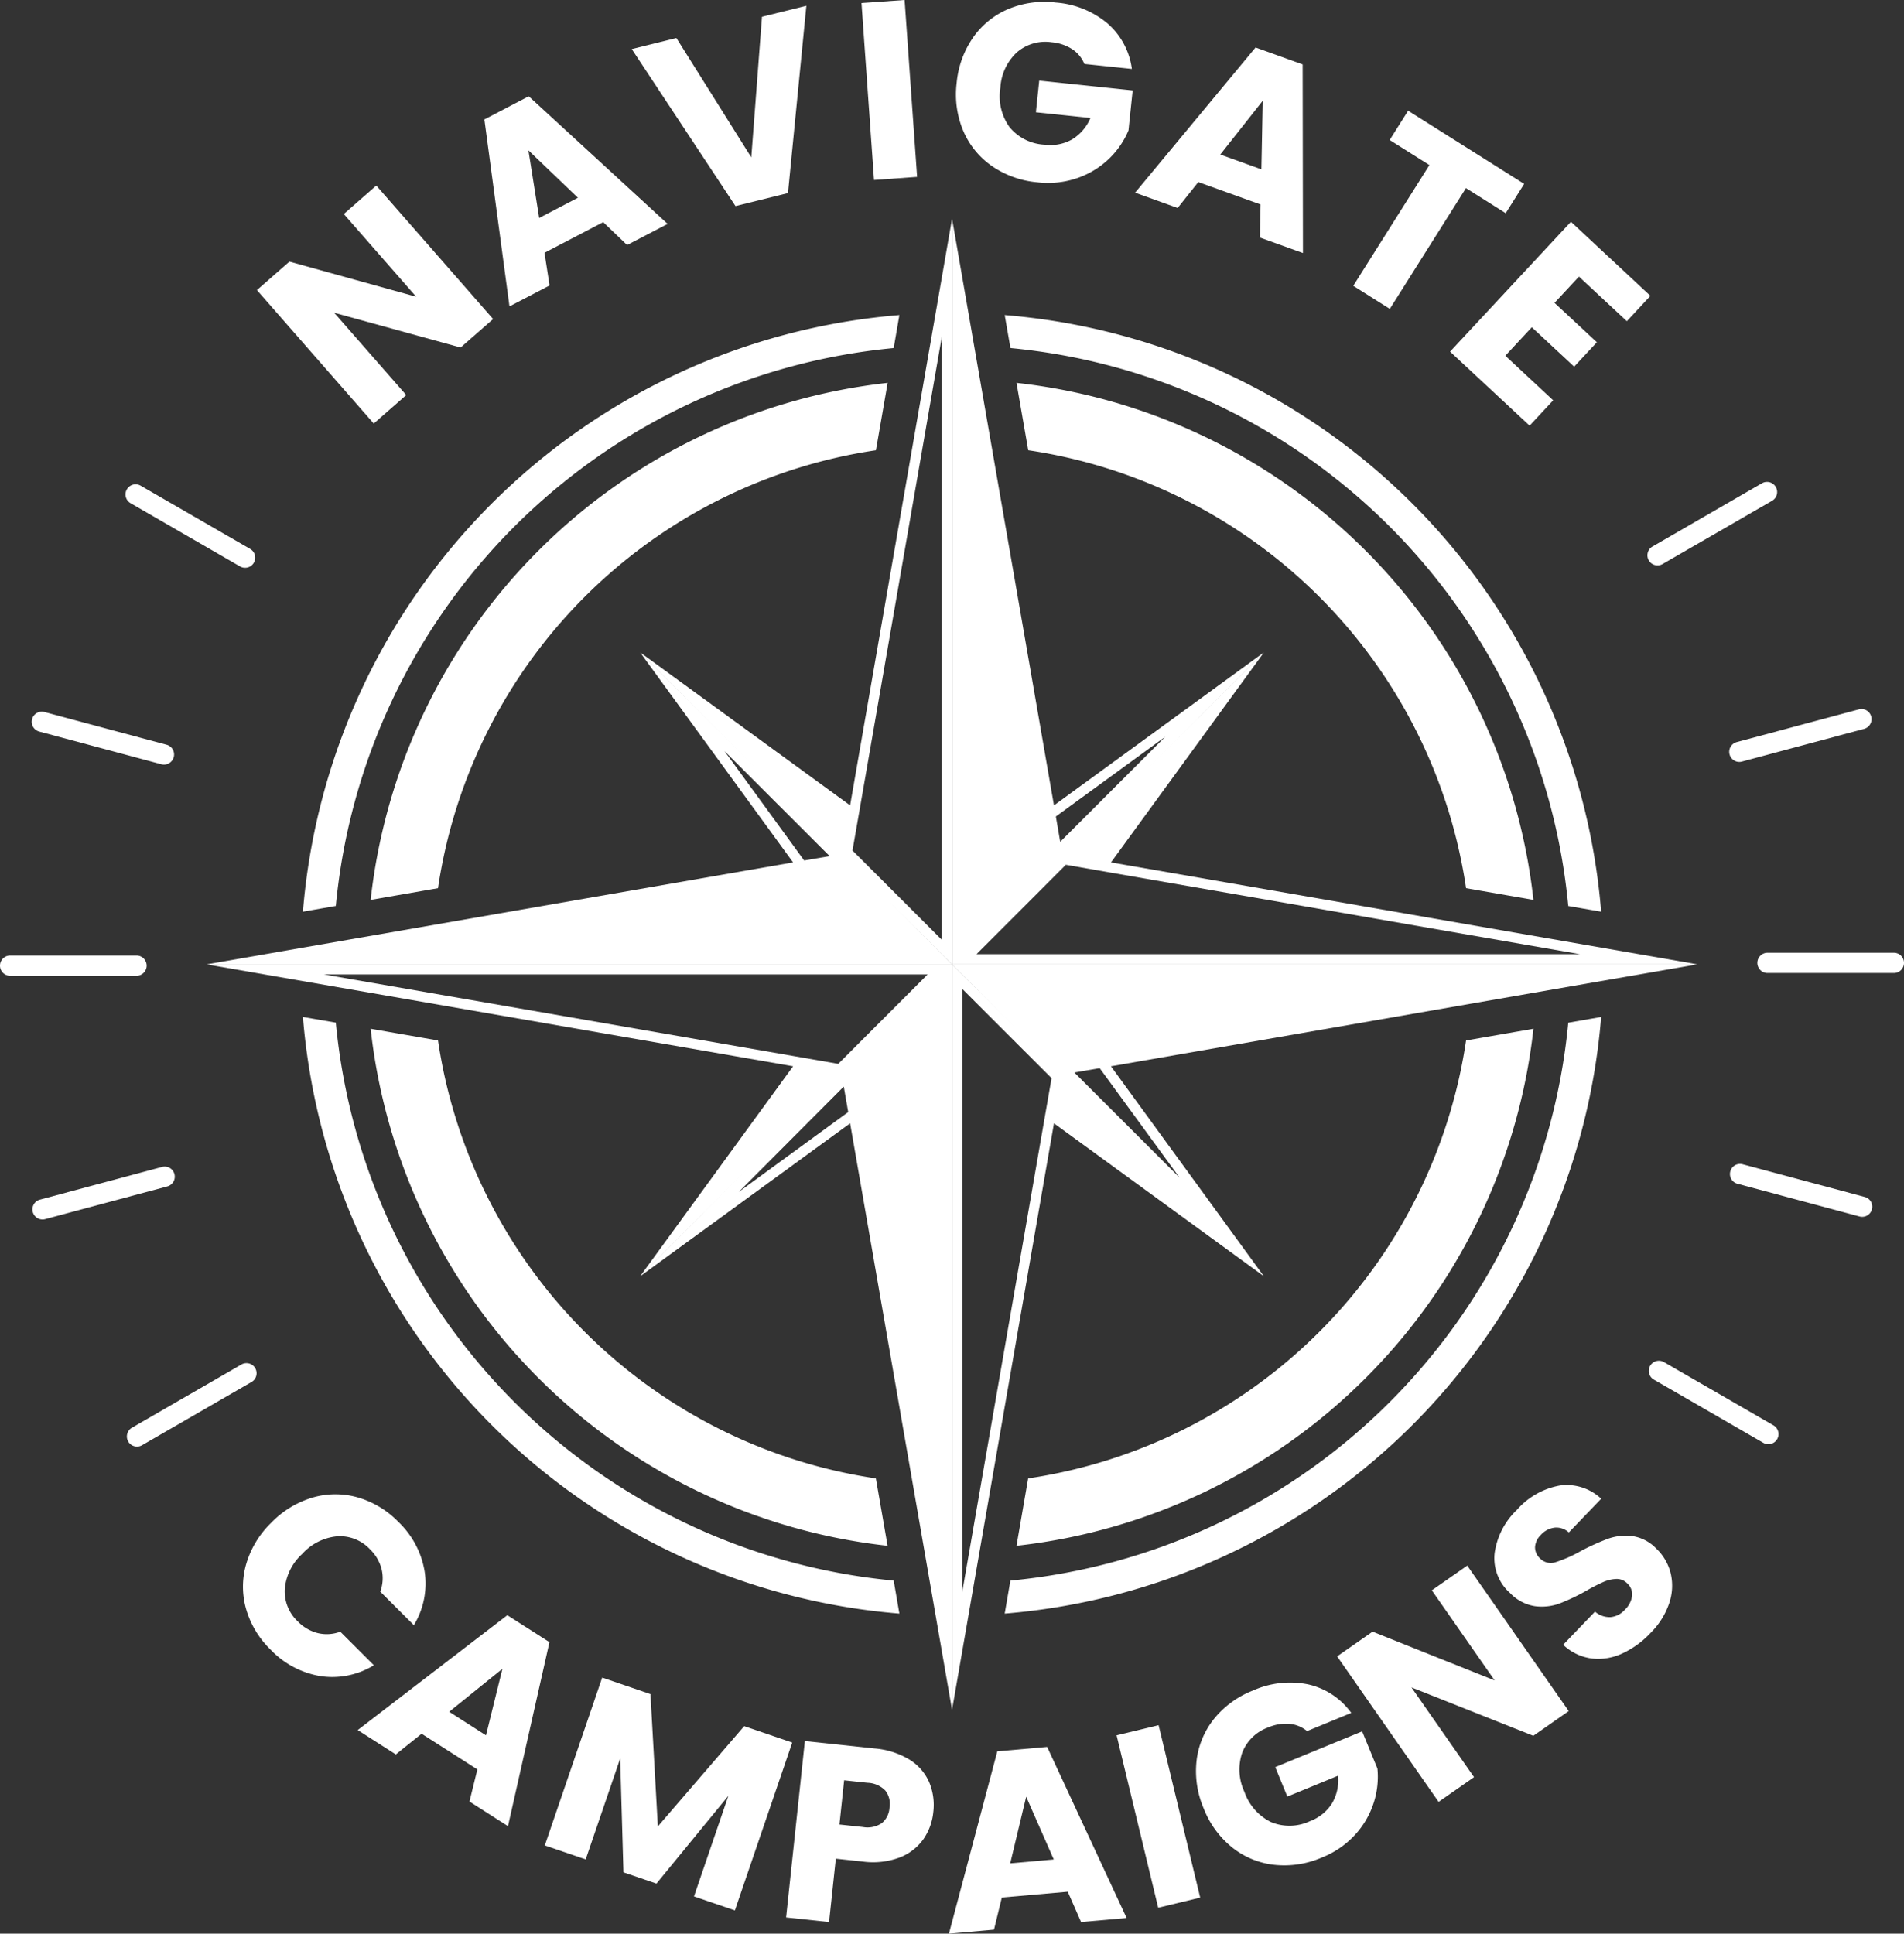
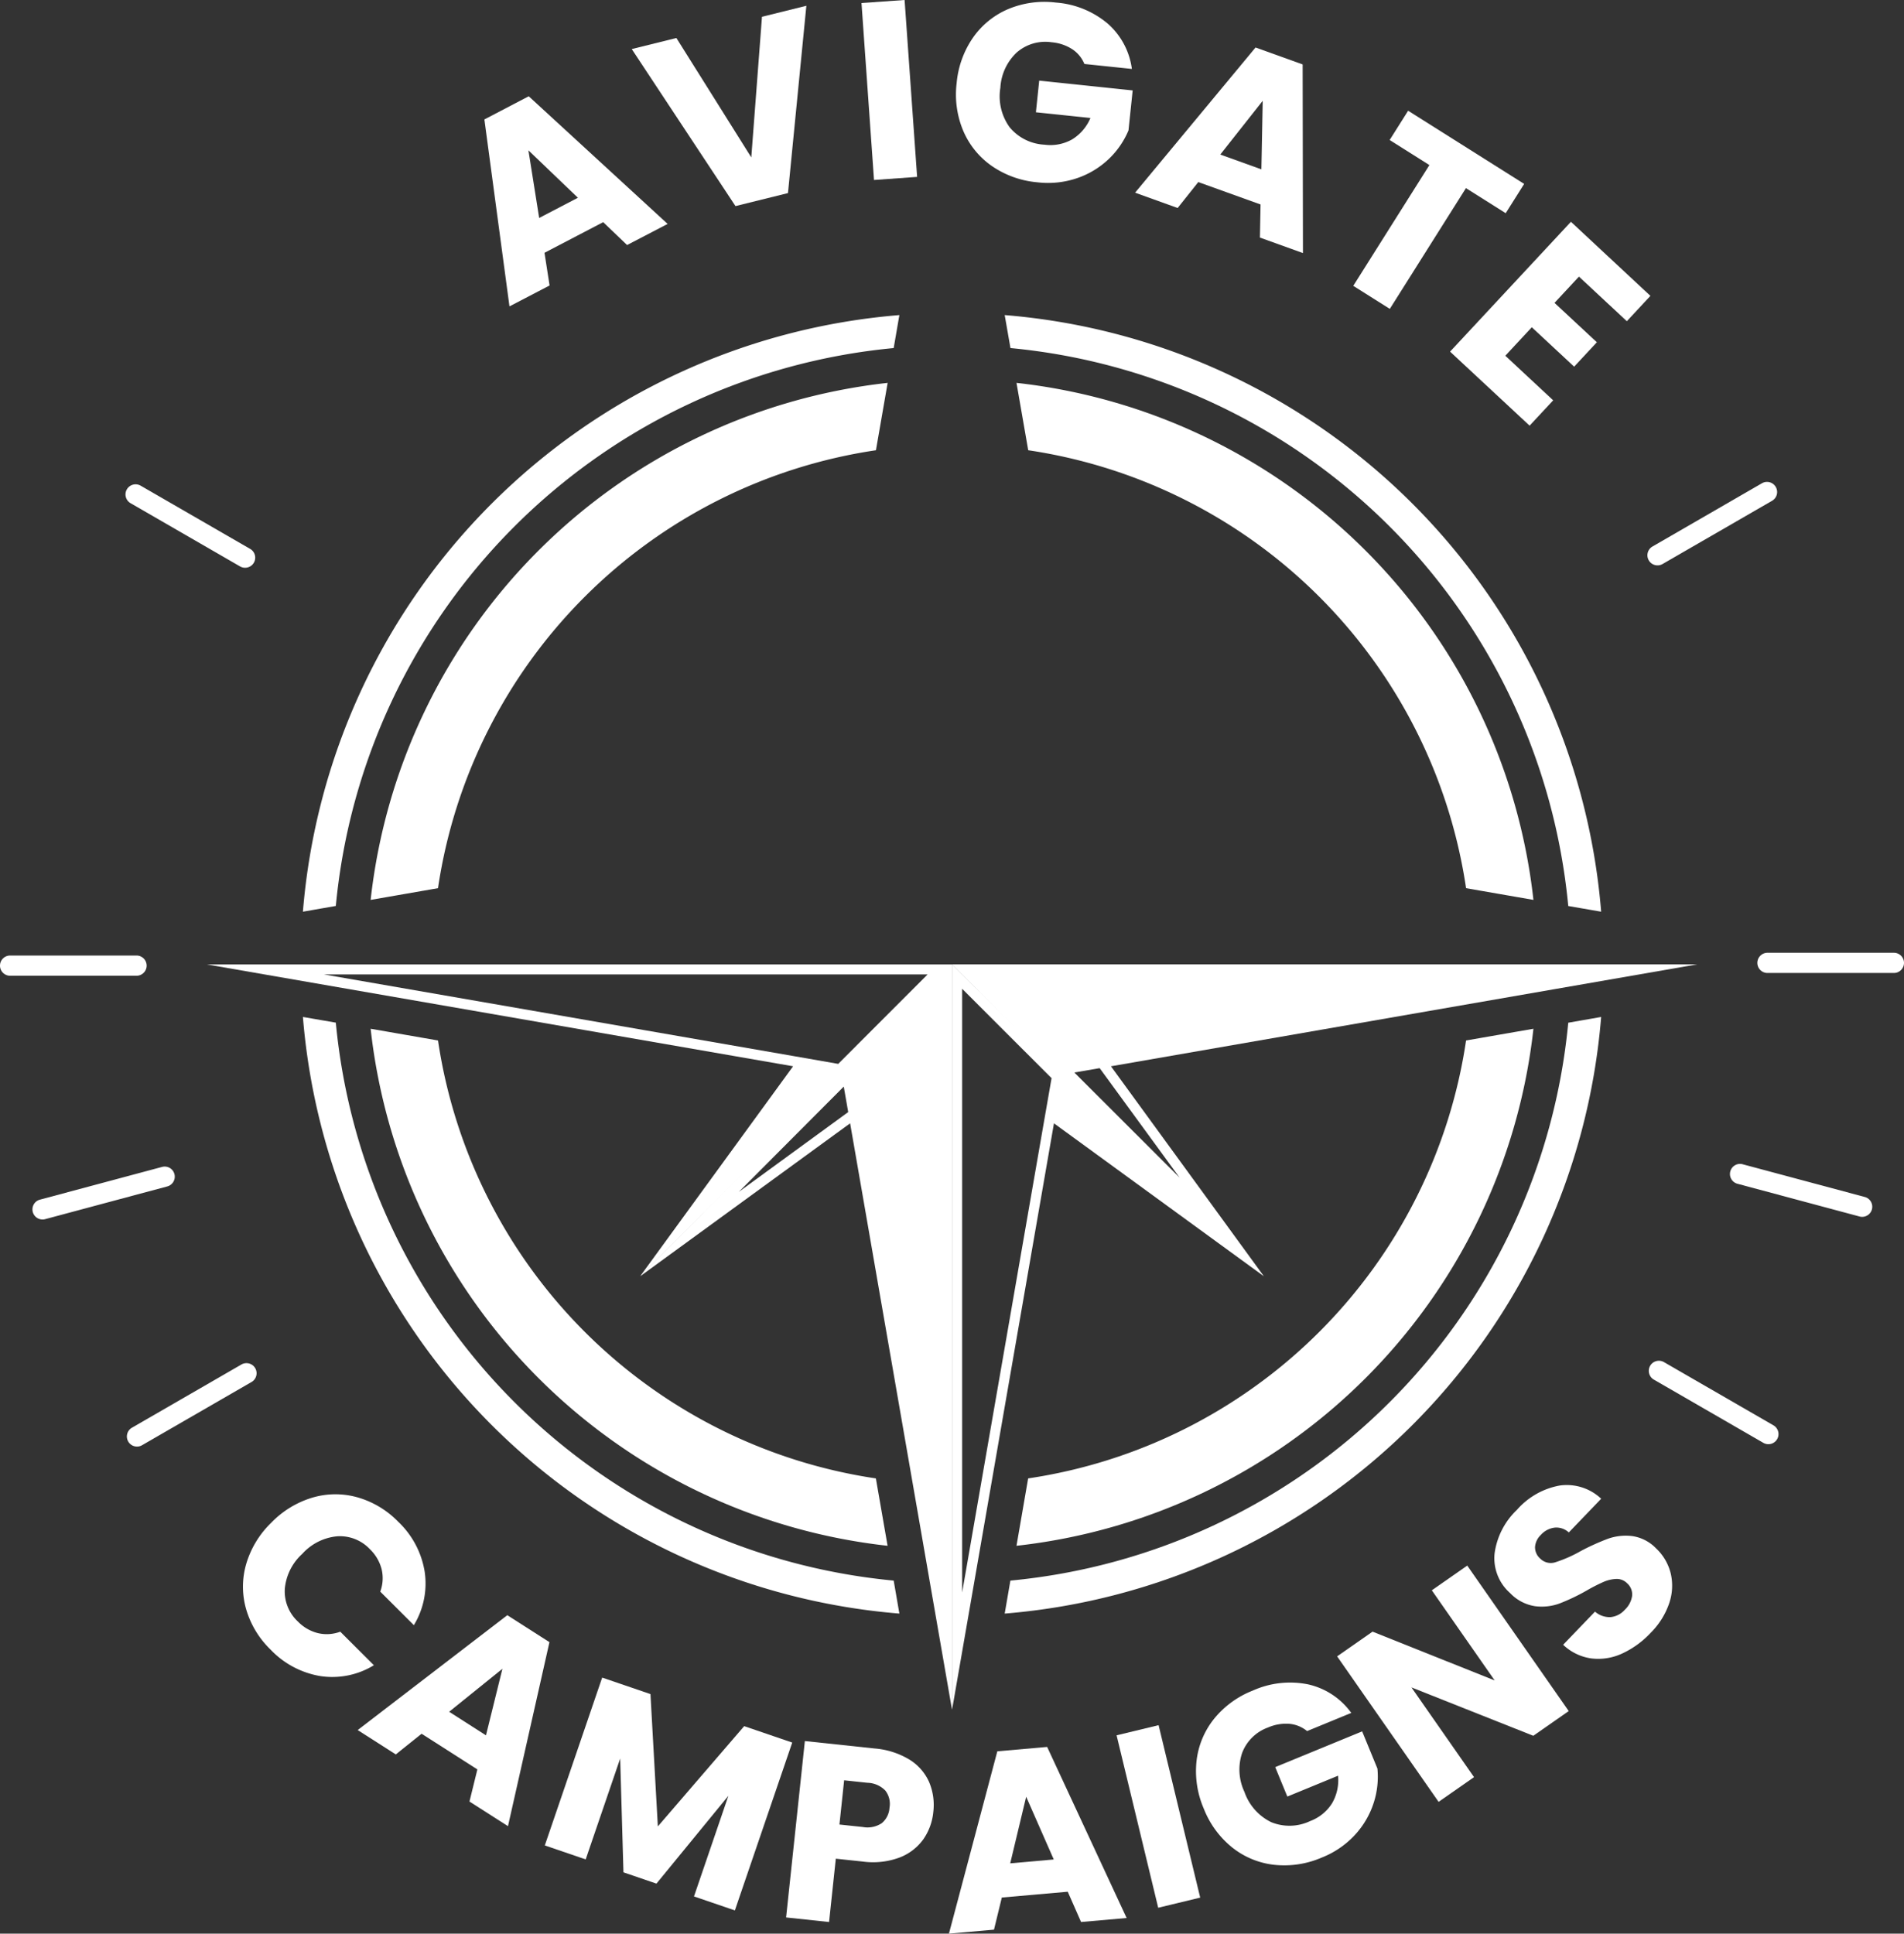
<svg xmlns="http://www.w3.org/2000/svg" id="Component_8_1" data-name="Component 8 – 1" width="246.588" height="250.386" viewBox="0 0 246.588 250.386">
  <rect x="0" y="0" width="246.588" height="250.386" fill="#333333" stroke="none" />
  <g id="Group_230" data-name="Group 230" transform="translate(332.294 -5805.386)">
    <path id="Path_268" data-name="Path 268" d="M0,0A84.353,84.353,0,0,0-77.247,77.256l4.262-.745A80.143,80.143,0,0,1-.736,4.271Z" transform="translate(-215.816 5846.186)" fill="#fff" />
    <path id="Path_269" data-name="Path 269" d="M0,0A67.324,67.324,0,0,1,56.718-56.708l1.517-8.725A75.758,75.758,0,0,0-8.724,1.518Z" transform="translate(-275.569 5920.397)" fill="#fff" />
    <path id="Path_270" data-name="Path 270" d="M0,0A84.353,84.353,0,0,0,77.247,77.256l-.736-4.271H76.5A80.158,80.158,0,0,1,4.262.745V.736Z" transform="translate(-293.063 5937.073)" fill="#fff" />
    <path id="Path_271" data-name="Path 271" d="M0,0-1.518-8.724A67.346,67.346,0,0,1-58.226-65.433l-8.724-1.518A75.749,75.749,0,0,0,0,0" transform="translate(-217.342 6005.551)" fill="#fff" />
    <path id="Path_272" data-name="Path 272" d="M0,0A67.343,67.343,0,0,1-56.717,56.708l-1.509,8.725A75.75,75.75,0,0,0,8.724-1.518Z" transform="translate(-142.422 5940.118)" fill="#fff" />
    <path id="Path_273" data-name="Path 273" d="M0,0A84.361,84.361,0,0,0,77.247-77.256l-4.262.745A80.143,80.143,0,0,1,.736-4.271Z" transform="translate(-202.175 6014.33)" fill="#fff" />
    <path id="Path_274" data-name="Path 274" d="M0,0,1.518,8.724A67.336,67.336,0,0,1,58.226,65.433L66.95,66.95A75.766,75.766,0,0,0,0,0" transform="translate(-200.648 5854.964)" fill="#fff" />
    <path id="Path_275" data-name="Path 275" d="M0,0A84.361,84.361,0,0,0-77.247-77.256l.745,4.271A80.15,80.15,0,0,1-4.262-.745v.009Z" transform="translate(-124.928 5923.441)" fill="#fff" />
-     <path id="Path_277" data-name="Path 277" d="M0,0-13.195,75.929l-27.182-19.8L-24.82,71.69-40.383,56.132l19.8,27.182-75.93,13.2H0l-8.5-8.5L0,96.5ZM-29.463,68.9l13.615,13.6-3.3.566ZM-1.309,93.346l-11.58-11.573.983-5.62,10.6-60.978Z" transform="translate(-209 5833.744)" fill="#fff" />
    <path id="Path_278" data-name="Path 278" d="M0,0-8.5,8.5,0,0H-96.51L-20.58,13.19l-19.8,27.182L-24.82,24.814-40.377,40.377l27.182-19.8L0,96.5ZM-81.335,1.3H-3.164l-11.572,11.58-5.62-.982Zm53.724,28.155,13.594-13.634.574,3.3Z" transform="translate(-209 5930.268)" fill="#fff" />
-     <path id="Path_279" data-name="Path 279" d="M0,0H96.5L20.575-13.195l19.8-27.182L24.814-24.82,40.372-40.383,13.19-20.58,0-96.51V0L8.471-8.476ZM81.33-1.309H3.158l11.573-11.58,5.62.983ZM27.6-29.463,14-15.862l-.565-3.279Z" transform="translate(-208.985 5930.254)" fill="#fff" />
    <path id="Path_280" data-name="Path 280" d="M0,0-15.558-15.563,0,0-19.8-27.187l75.929-13.2h-96.5l8.47,8.476-8.475-8.47v96.5L-27.182-19.8ZM-10.915-12.772-24.544-26.381l3.284-.563Zm-17.557-7.255-10.6,60.979V-37.219l11.58,11.572Z" transform="translate(-168.613 5970.646)" fill="#fff" />
  </g>
  <g id="Group_232" data-name="Group 232" transform="translate(332.294 -5805.386)">
    <path id="Path_284" data-name="Path 284" d="M0,0,14.18,8.187a1.309,1.309,0,0,0,1.309-2.268L1.309-2.267a1.308,1.308,0,0,0-1.788.479A1.309,1.309,0,0,0,0,0" transform="translate(-315.386 5870.544)" fill="#fff" />
-     <path id="Path_285" data-name="Path 285" d="M0,0,15.816,4.238a1.322,1.322,0,0,0,.339.045,1.309,1.309,0,0,0,.338-2.574L.677-2.528a1.307,1.307,0,0,0-1.6.925A1.308,1.308,0,0,0,0,0" transform="translate(-327.214 5900.113)" fill="#fff" />
    <path id="Path_286" data-name="Path 286" d="M0,0A1.309,1.309,0,0,0-1.309-1.309H-17.682A1.309,1.309,0,0,0-18.991,0a1.309,1.309,0,0,0,1.309,1.309H-1.309A1.309,1.309,0,0,0,0,0" transform="translate(-313.303 5930.427)" fill="#fff" />
    <path id="Path_287" data-name="Path 287" d="M0,0A1.306,1.306,0,0,0-1.6-.925L-17.418,3.313a1.308,1.308,0,0,0-.926,1.6,1.31,1.31,0,0,0,1.264.971,1.285,1.285,0,0,0,.339-.045L-.925,1.6A1.309,1.309,0,0,0,0,0" transform="translate(-309.703 5957.416)" fill="#fff" />
    <path id="Path_288" data-name="Path 288" d="M0,0A1.308,1.308,0,0,0-1.788-.479l-14.18,8.186a1.309,1.309,0,0,0-.479,1.788,1.308,1.308,0,0,0,1.135.654,1.3,1.3,0,0,0,.653-.175L-.479,1.788A1.309,1.309,0,0,0,0,0" transform="translate(-299.239 5982.555)" fill="#fff" />
  </g>
  <g id="Group_231" data-name="Group 231" transform="translate(332.294 -5805.386)">
    <path id="Path_281" data-name="Path 281" d="M0,0H-16.374a1.309,1.309,0,0,0-1.308,1.309,1.309,1.309,0,0,0,1.308,1.309H0A1.31,1.31,0,0,0,1.309,1.309,1.309,1.309,0,0,0,0,0" transform="translate(-87.015 5928.761)" fill="#fff" />
-     <path id="Path_282" data-name="Path 282" d="M0,0A1.309,1.309,0,0,0,1.263.971,1.288,1.288,0,0,0,1.6.925L17.418-3.312a1.308,1.308,0,0,0,.925-1.6,1.307,1.307,0,0,0-1.6-.925L.925-1.6A1.309,1.309,0,0,0,0,0" transform="translate(-108.297 5903.08)" fill="#fff" />
    <path id="Path_283" data-name="Path 283" d="M0,0A1.308,1.308,0,0,0,1.135.654,1.3,1.3,0,0,0,1.788.479l14.18-8.187A1.309,1.309,0,0,0,16.447-9.5a1.309,1.309,0,0,0-1.788-.479L.479-1.788A1.309,1.309,0,0,0,0,0" transform="translate(-118.761 5877.942)" fill="#fff" />
    <path id="Path_289" data-name="Path 289" d="M0,0-14.18-8.186a1.309,1.309,0,0,0-1.788.479,1.309,1.309,0,0,0,.48,1.788L-1.309,2.267a1.307,1.307,0,0,0,.653.175A1.309,1.309,0,0,0,.479,1.788,1.309,1.309,0,0,0,0,0" transform="translate(-102.614 5989.953)" fill="#fff" />
    <path id="Path_290" data-name="Path 290" d="M0,0-15.816-4.237a1.3,1.3,0,0,0-1.6.925,1.306,1.306,0,0,0,.925,1.6L-.677,2.528a1.28,1.28,0,0,0,.339.045A1.309,1.309,0,0,0,.925,1.6,1.308,1.308,0,0,0,0,0" transform="translate(-90.786 5960.384)" fill="#fff" />
  </g>
  <g id="Group_234" data-name="Group 234" transform="translate(332.294 -5805.386)">
    <path id="Path_291" data-name="Path 291" d="M0,0A4.966,4.966,0,0,1-2.926.178,5.468,5.468,0,0,1-5.484-1.311a5.342,5.342,0,0,1-1.7-4.231A6.958,6.958,0,0,1-4.919-10.08a6.952,6.952,0,0,1,4.53-2.274,5.342,5.342,0,0,1,4.237,1.682,5.488,5.488,0,0,1,1.5,2.555,4.975,4.975,0,0,1-.17,2.927L9.531-.847a10.37,10.37,0,0,0,1.4-6.92A11.426,11.426,0,0,0,7.5-14.24,11.924,11.924,0,0,0,2.219-17.4a10.522,10.522,0,0,0-5.842.043A12.33,12.33,0,0,0-8.95-14.1a12.241,12.241,0,0,0-3.231,5.326A10.537,10.537,0,0,0-12.2-2.943,11.946,11.946,0,0,0-9.02,2.327,11.5,11.5,0,0,0-2.547,5.753a10.3,10.3,0,0,0,6.9-1.41Z" transform="translate(-288.225 6016.675)" fill="#fff" />
    <path id="Path_293" data-name="Path 293" d="M0,0-19.376,14.873l4.935,3.156,3.343-2.678,7.222,4.618L-4.9,24.128l4.988,3.19L5.459,3.49ZM-2.762,15.556l-4.769-3.051,6.9-5.568Z" transform="translate(-266.593 6014.539)" fill="#fff" />
    <path id="Path_294" data-name="Path 294" d="M0,0-11.181,12.983l-.956-17.132L-18.39-6.287l-7.43,21.734,5.294,1.81,4.467-13.065.424,14.738,4.273,1.461L-2.045,9.018-6.5,22.052l5.295,1.81L6.223,2.128Z" transform="translate(-235.915 6028.905)" fill="#fff" />
    <path id="Path_295" data-name="Path 295" d="M0,0A10.311,10.311,0,0,0-4.519-1.435l-9.012-.959-2.43,22.841,5.564.592.873-8.2,3.448.366a9.887,9.887,0,0,0,4.793-.511A6.736,6.736,0,0,0,1.8,10.342a7.4,7.4,0,0,0,1.3-3.531A7.613,7.613,0,0,0,2.555,2.9,6.531,6.531,0,0,0,0,0M-2.568,6.209A2.806,2.806,0,0,1-3.574,8.241a3.334,3.334,0,0,1-2.455.495l-3.025-.321.608-5.727,3.027.322a3.342,3.342,0,0,1,2.3,1,2.812,2.812,0,0,1,.556,2.2" transform="translate(-214.524 6033.23)" fill="#fff" />
    <path id="Path_297" data-name="Path 297" d="M0,0-6.266,23.609l5.835-.514L.582,18.934l8.539-.751,1.725,3.92,5.9-.518L6.453-.567ZM3.736,5.88l3.573,8.126-5.639.5Z" transform="translate(-203.13 6032.164)" fill="#fff" />
    <path id="Path_298" data-name="Path 298" d="M0,0,5.39,22.328l5.438-1.312L5.44-1.313Z" transform="translate(-187.684 6030.093)" fill="#fff" />
    <path id="Path_299" data-name="Path 299" d="M0,0-11.256,4.629l1.567,3.813,6.567-2.7A5.938,5.938,0,0,1-3.9,9.316,5.711,5.711,0,0,1-6.723,11.61a6.253,6.253,0,0,1-5.051.148,6.839,6.839,0,0,1-3.474-3.93,6.76,6.76,0,0,1-.3-5.025A5.618,5.618,0,0,1-12.2-.5a5.84,5.84,0,0,1,2.756-.48,4.205,4.205,0,0,1,2.315.941l5.72-2.352A9.416,9.416,0,0,0-6.976-6.081a11.756,11.756,0,0,0-7.19.8A12.139,12.139,0,0,0-19.2-1.6a10.6,10.6,0,0,0-2.247,5.418,12.231,12.231,0,0,0,.932,6.179,12.119,12.119,0,0,0,3.679,5.032,10.588,10.588,0,0,0,5.417,2.247,12.22,12.22,0,0,0,6.179-.932A11.671,11.671,0,0,0-.879,13.346,11.165,11.165,0,0,0,1.508,9.215a10.957,10.957,0,0,0,.47-4.4Z" transform="translate(-155.881 6029.583)" fill="#fff" />
    <path id="Path_301" data-name="Path 301" d="M0,0,8.144,11.673-7.675,5.354l-4.588,3.2L.879,27.393l4.589-3.2L-2.639,12.573l15.782,6.265,4.588-3.2L4.588-3.2Z" transform="translate(-146.859 6011.315)" fill="#fff" />
    <path id="Path_302" data-name="Path 302" d="M0,0A5.353,5.353,0,0,0-3.133-1.6a6.9,6.9,0,0,0-3.105.351A30.293,30.293,0,0,0-9.781.355a17.032,17.032,0,0,1-3.235,1.429,1.923,1.923,0,0,1-1.976-.446,1.951,1.951,0,0,1-.69-1.526,2.407,2.407,0,0,1,.745-1.553,2.88,2.88,0,0,1,1.8-.949,2.373,2.373,0,0,1,1.829.623l4.195-4.364a6.5,6.5,0,0,0-5.367-1.71,9.649,9.649,0,0,0-5.55,3.153A9.545,9.545,0,0,0-20.918.634a6.019,6.019,0,0,0,2.01,5.154,5.639,5.639,0,0,0,3.227,1.695,6.722,6.722,0,0,0,3.14-.338A25.879,25.879,0,0,0-9.032,5.478,22.434,22.434,0,0,1-6.8,4.335a4.607,4.607,0,0,1,1.636-.379,1.873,1.873,0,0,1,1.41.562,1.917,1.917,0,0,1,.646,1.618,3.071,3.071,0,0,1-.948,1.812A2.84,2.84,0,0,1-5.9,8.9a2.882,2.882,0,0,1-2.015-.713l-4.127,4.293a6.613,6.613,0,0,0,3.656,1.768,7.361,7.361,0,0,0,3.957-.621A11.815,11.815,0,0,0-.711,10.937a9.915,9.915,0,0,0,2.424-3.89,7,7,0,0,0,.166-3.856A6.631,6.631,0,0,0,0,0" transform="translate(-117.809 6005.889)" fill="#fff" />
  </g>
  <g id="Group_233" data-name="Group 233" transform="translate(332.294 -5805.386)">
-     <path id="Path_304" data-name="Path 304" d="M0,0-9.331-10.66l16.372,4.5,4.21-3.685L-3.879-27.131l-4.209,3.685L1.287-12.737l-16.416-4.545-4.21,3.685L-4.21,3.685Z" transform="translate(-279.681 5856.546)" fill="#fff" />
    <path id="Path_305" data-name="Path 305" d="M0,0-.658-4.233,6.944-8.2l3.094,2.962L15.29-7.971-2.7-24.5-8.443-21.5-5.194,2.707ZM3.671-11.36-1.348-8.743-2.74-17.5Z" transform="translate(-261.118 5842.353)" fill="#fff" />
    <path id="Path_306" data-name="Path 306" d="M0,0,2.38-24.254l-5.748,1.425L-4.752-4.62l-9.7-15.461-5.781,1.433L-6.8,1.685Z" transform="translate(-230.242 5830.388)" fill="#fff" />
    <path id="Path_307" data-name="Path 307" d="M0,0-5.581.394l1.62,22.912,5.582-.4Z" transform="translate(-215.14 5805.386)" fill="#fff" />
    <path id="Path_308" data-name="Path 308" d="M0,0A12.239,12.239,0,0,0,5.882,2.11a11.678,11.678,0,0,0,5.258-.569,11.142,11.142,0,0,0,4.06-2.5,10.963,10.963,0,0,0,2.5-3.653l.54-5.174L6.137-11.055l-.428,4.1,7.062.737a5.939,5.939,0,0,1-2.379,2.778,5.721,5.721,0,0,1-3.575.68A6.256,6.256,0,0,1,2.3-5.024a6.841,6.841,0,0,1-1.194-5.108A6.767,6.767,0,0,1,3.227-14.7a5.621,5.621,0,0,1,4.514-1.322,5.853,5.853,0,0,1,2.655.885,4.2,4.2,0,0,1,1.591,1.926l6.15.642a9.419,9.419,0,0,0-3.151-5.888,11.762,11.762,0,0,0-6.709-2.707,12.139,12.139,0,0,0-6.175.853,10.607,10.607,0,0,0-4.547,3.7,12.24,12.24,0,0,0-2.111,5.882A12.136,12.136,0,0,0-3.7-4.548,10.612,10.612,0,0,0,0,0" transform="translate(-203.842 5826.881)" fill="#fff" />
    <path id="Path_310" data-name="Path 310" d="M0,0,8.065,2.9,7.984,7.187l5.571,2.006-.038-24.426-6.1-2.194-15.6,18.8,5.511,1.984ZM8.345-10.523,8.173-1.647,2.848-3.565Z" transform="translate(-177.104 5828.963)" fill="#fff" />
    <path id="Path_311" data-name="Path 311" d="M0,0,9.86-15.637l5.149,3.246L17.4-16.183,2.371-25.659-.02-21.867l5.148,3.245L-4.733-2.984Z" transform="translate(-152.299 5845.383)" fill="#fff" />
    <path id="Path_312" data-name="Path 312" d="M0,0,3.055-3.281l-6.2-5.774L.285-12.743,5.769-7.638,8.711-10.8,3.227-15.9l3.166-3.4,6.2,5.774,3.054-3.281L5.353-26.4-10.3-9.586Z" transform="translate(-134.195 5860.505)" fill="#fff" />
  </g>
</svg>